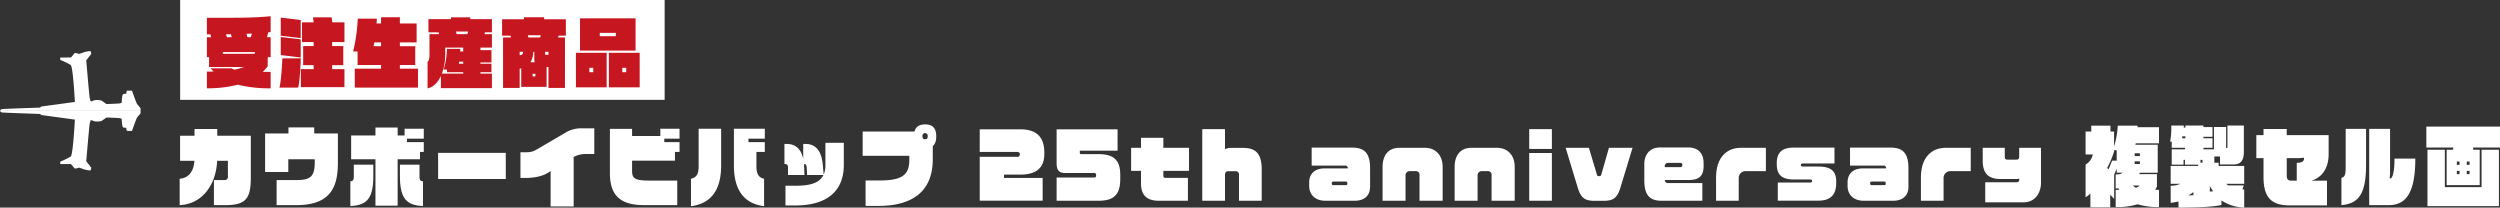
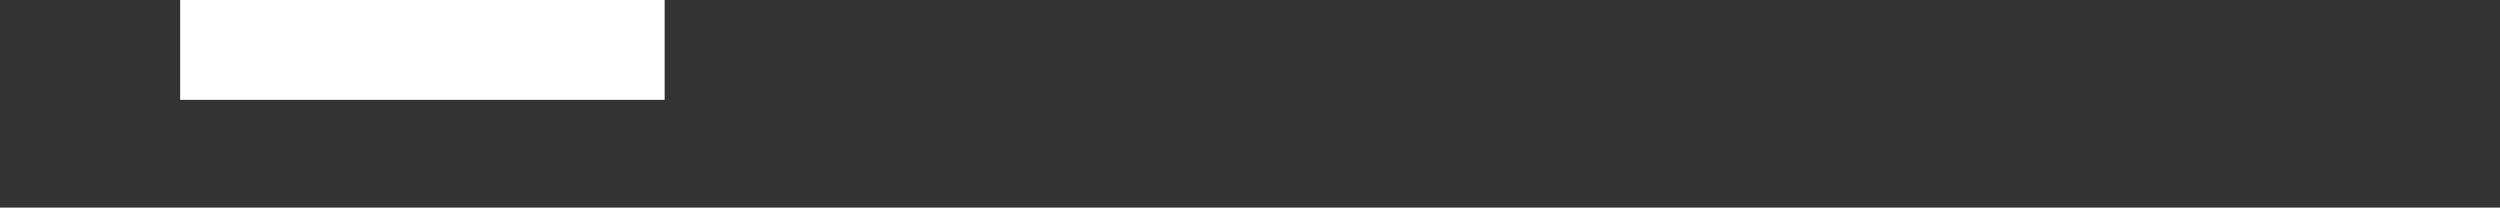
<svg xmlns="http://www.w3.org/2000/svg" id="head-profuct03.svg" width="1026.91" height="85.28" viewBox="0 0 1026.91 85.28">
  <rect x="0" y="0" width="1026.91" height="85.28" fill="#333333" stroke="none" />
  <defs>
    <style>
      .cls-1 {
        fill: #fff;
      }

      .cls-1, .cls-2 {
        fill-rule: evenodd;
      }

      .cls-2 {
        fill: #c6161f;
      }
    </style>
  </defs>
-   <path id="_カウボーイビバップ_25th_anniversary_複製セル画_のコピー_2" data-name=" カウボーイビバップ 25th anniversary 複製セル画  のコピー 2" class="cls-1" d="M233.026,1906.81v-17.06H219.244v-2.77h-9.339v2.77H203.97v10.29h5.9c-0.259,4.22-2.335,7.13-6.064,7.38v10.84c9.112-.4,14.917-8.14,15.4-18.22h4.41v6.34a1.321,1.321,0,0,1-1.492,1.58h-4.248v10.3h4.767C231.21,1918.26,233.026,1915.34,233.026,1906.81Zm35.765-5.83v-12.17h-9.728v-2.48H248.491v2.48h-9.6v15.84h9.534v-5.22h10.863v1.05c0,5.76-1.459,7.48-7.426,7.48h-8.236v10.3h8.107C265.289,1918.26,268.791,1911.38,268.791,1900.98Zm34.954,17.64v-10.15c-1.07,0-1.427-.61-1.427-2.02v-4.82h-8.042v4.53C294.276,1914.95,296.514,1918.37,303.745,1918.62Zm0.325-22.21v-4.03h-6.908v-1.41h6.908v-4.1h-7.881v2.77h-2.853v-3.24h-9.113v3.24h-9.987v9.79h9.987v19.04h9.113v-19.04h9.177v-3.02h1.557Zm-20.722,9.75v-4.53h-8.01v4.82c0,1.41-.389,2.02-1.427,2.02v10.15C281.143,1918.37,283.348,1914.95,283.348,1906.16Zm54.411,1.37V1896.8H309.968v10.73h27.791Zm36.349-10.26v-10.55h-4.735a12.408,12.408,0,0,0-7.2,1.84l-10.831,6.34c-1.978,1.15-2.756,1.65-5.415,1.65h-2.141v10.55h1.751c4.865,0,7.783-1.04,9.47-2.09l1.167-.72v14.51h9.469v-20.34a10.8,10.8,0,0,1,5.61-1.19h2.854Zm35.019-.86v-4.03h-6.259v-1.41h6.259v-4.1h-7.88v2.99H389.638v-2.92h-9.113v18.14c0,8.57,3.632,13.18,14.009,13.18h13.653v-10.08H397c-6.356,0-7.361-.86-7.361-4.07v-4.1h17.608v-3.6h1.881Zm35.019,0v-4.03h-6.713v-1.41h6.713v-4.1H431.467v15.19c0,9.86,4.086,15.59,12.387,16.63v-11.27c-2.3-.46-3.145-2.12-3.145-5.11v-5.9h3.437Zm-17.933,5.65v-15.19h-9.242v15.44c0,2.99-.746,4.57-3.145,5.11v11.27C422.16,1917.65,426.213,1911.92,426.213,1902.06Zm50.39-.29v-9.11h-7.555v9.11a9.5,9.5,0,0,1-.714,3.93l-0.357-4c-0.454-5.08-2.464-8.57-7.1-8.57h-0.941v6.12c-0.843-3.78-2.918-6.12-6.777-6.12h-0.941v8.25h0.389c0.649,0,1.071.39,1.071,1.47v3.03h6.777l-0.194-4.18v-0.32h0.064c0.649,0,.973.39,1.038,1.47l0.162,3.03h6.713c-1.654,3.42-5.707,4.42-11.609,4.42h-3.989v8.1h3.989C469.242,1918.4,476.6,1912.89,476.6,1901.77ZM514.574,1890c0-3.35-1.492-4.9-4.573-4.9-2.367,0-3.826.94-4.345,2.92H484.35v9.97h19.165v1.77c0,6.33-3.307,8.38-12.387,8.38H485.55v10.44h5.286c13.62,0,22.311-5.69,22.311-19.15V1894C514.087,1893.2,514.574,1891.91,514.574,1890Zm-3.5-.11c0,1.01-.324,1.3-1.07,1.3s-1.1-.29-1.1-1.3A1.091,1.091,0,1,1,511.071,1889.89Zm47.892,7.45v-0.64c0-6.05-2.821-9.58-9.891-9.58H532.437v9.29H547.71c0.779,0,1.2.29,1.2,0.9v0.14a0.969,0.969,0,0,1-1.2.97H532.437v18h25.845v-9.32h-15.89v-1.37h6.68C556.855,1905.73,558.963,1901.77,558.963,1897.34Zm31.193,10.23v-1.69c0-5.4-1.978-8.57-8.885-8.57h-7.135a0.49,0.49,0,0,1-.583-0.51v-0.9h15.5v-8.78H564.019v13.93c0,2.67.908,4,3.372,4h11.966a0.747,0.747,0,0,1,.876.83v0.21a0.724,0.724,0,0,1-.876.83H564.019v9.54h17.252C587.756,1916.46,590.156,1913.69,590.156,1907.57Zm28.242-3.39v-9.46H607.859v-4.11h-9.177v4.11h-4.054v9.46h4.054v5.19c0,4.28,1.913,7.09,7.3,7.09h11.966v-9.4h-8.918c-1.037,0-1.167-.18-1.167-1.15v-1.73H618.4Zm29.864,12.28v-12.82c0-6.62-2.5-8.89-7.686-8.89h-5.253a5.288,5.288,0,0,0-2.14.54v-8.24h-9.34v29.41h9.34v-10.4c0-1.23.356-1.73,1.427-1.73H637.5a1.3,1.3,0,0,1,1.426,1.58v10.55h9.34Zm44.519-5.73v-7.48c0-5.51-1.621-8.61-7.231-8.61H668.785v7.38H682.4a1.008,1.008,0,0,1,1.2,1.16h-9.6c-3.923,0-6.226,2.23-6.226,5.68v1.52c0,3.49,2.367,6.08,6.648,6.08h12.031C690.609,1916.46,692.781,1914.19,692.781,1910.73Zm-9.339-1.29c0,0.43-.162.61-0.713,0.61h-4.9c-0.616,0-.778-0.25-0.778-0.61v-0.29c0-.36.162-0.57,0.778-0.57h4.9a0.6,0.6,0,0,1,.713.57v0.29Zm39.138,7.02v-13.9c0-4.78-2.886-7.84-7.264-7.84h-10.6c-4.378,0-6.81,3.06-6.81,7.84v13.9h9.437v-10.33a1.725,1.725,0,0,1,1.913-1.84h2.076a1.546,1.546,0,0,1,1.751,1.84v10.33h9.5Zm29.6,0v-13.9c0-4.78-2.886-7.84-7.264-7.84h-10.6c-4.378,0-6.81,3.06-6.81,7.84v13.9h9.437v-10.33a1.725,1.725,0,0,1,1.913-1.84h2.076a1.546,1.546,0,0,1,1.751,1.84v10.33h9.5Zm15.271-21.28v-8.13h-9.307v8.13h9.307Zm0,21.28v-19.62h-9.307v19.62h9.307Zm33.14-21.74h-9.7l-3.145,11.01a0.749,0.749,0,0,1-.876.61h-0.065a0.716,0.716,0,0,1-.843-0.61l-3.308-11.01h-9.534l4.9,16.19c1.362,4.5,3.016,5.58,7.07,5.58h3.5c4.053,0,5.707-1.08,7.069-5.58Zm29.183,7.45v-1.15c0-3.93-2.108-6.45-6.356-6.45h-11.48c-4.637,0-6.518,3.39-6.518,6.7v6.84c0,5.86,2.075,8.35,7.069,8.35h16.766v-7.27H815.25a1.209,1.209,0,0,1-1.395-1.26h9.923C828.416,1907.93,829.778,1905.77,829.778,1902.17Zm-8.724-.29a0.727,0.727,0,0,1-.843.76h-6.388v-0.33a1.306,1.306,0,0,1,1.394-1.4h4.994a0.772,0.772,0,0,1,.843.79v0.18Zm34.307,2.41v-9.57h-10.28c-5.513,0-10.183,3.63-10.183,12.27v9.47h9.307v-9.25a2.805,2.805,0,0,1,2.951-2.92h8.205Zm28.891,4.75v-0.5c0-4.54-2.53-6.12-7.361-6.12h-6.227c-0.681,0-.94-0.22-0.94-0.58v-0.07c0-.39.259-0.61,0.94-0.61h12.874v-6.52H866.676c-4.086,0-6.843,1.52-6.843,6.38v0.43c0,4.32,2.108,6.26,6.843,6.26h6.777c0.649,0,.876.22,0.876,0.61v0.11c0,0.36-.13.54-0.876,0.54h-13.2v7.45h16.636C882.533,1916.42,884.252,1913.4,884.252,1909.04Zm29.669,1.69v-7.48c0-5.51-1.622-8.61-7.232-8.61H889.924v7.38h13.62a1.008,1.008,0,0,1,1.2,1.16h-9.6c-3.924,0-6.226,2.23-6.226,5.68v1.52c0,3.49,2.367,6.08,6.647,6.08H907.6C911.748,1916.46,913.921,1914.19,913.921,1910.73Zm-9.339-1.29c0,0.43-.163.61-0.714,0.61h-4.9c-0.616,0-.778-0.25-0.778-0.61v-0.29c0-.36.162-0.57,0.778-0.57h4.9a0.6,0.6,0,0,1,.714.57v0.29Zm34.922-5.15v-9.57h-10.28c-5.513,0-10.182,3.63-10.182,12.27v9.47h9.306v-9.25a2.805,2.805,0,0,1,2.951-2.92H939.5Zm28.859,4.79v-14.36h-8.951v3.52c0,1.08-.356,1.34-1.264,1.34h-3.4c-0.941,0-1.265-.18-1.265-1.34v-3.52H944.43v5.29c0,4.97,2.108,7.52,7.264,7.52h6.454a3.686,3.686,0,0,0,1.264-.18v0.33a0.971,0.971,0,0,1-1.07,1.18H945.468v8.25h15.7C966.125,1917.11,968.363,1913.04,968.363,1909.08Zm48.477,9.97v-7.06c-0.55,0-1.07-.03-1.56-0.03a9.69,9.69,0,0,0,.72-1.4v-5.04h-7.27c0.1-.18.16-0.4,0.26-0.58h7.33v-11.48h-9.18c0.04-.18.1-0.4,0.13-0.58h9.57v-6.62h-8.79v-0.65h-8.139a37.928,37.928,0,0,1-1.524,8.6v-6.19H996.9v-2.41h-7.88v2.41H986.68v9.43h2.984a6.525,6.525,0,0,1-2.984,4.18v13.39a9.73,9.73,0,0,0,1.979-1.55v5.69H996.8v-5.19l1.621,1.73v-9.93l1.038-2.52v1.69h2.363c-0.45.5-1.26,0.72-2.784,0.72v5.79a10.97,10.97,0,0,0,1.134-.14,4.881,4.881,0,0,1,.32.65c-0.45,0-.936.03-1.454,0.03v7.06a27.852,27.852,0,0,0,8.984-1.15A29.078,29.078,0,0,0,1016.84,1919.05Zm-7.85-20.95h-2.14v-1.15h2.14v1.15Zm0,3.28h-2.14v-1.12h2.14v1.12Zm-0.03,8.82a4.971,4.971,0,0,1-1.56.93,3.833,3.833,0,0,1-1.3-.93h2.86Zm-9.5-10.19h-1.881l-1.459,3.53-0.584-.54a38.5,38.5,0,0,0,2.854-6.74v-0.57h1.07v4.32Zm52.373,19.26v-7.42a6.337,6.337,0,0,1-.75-0.07l0.58-1.62h-6.32v0.04a10.351,10.351,0,0,1-.91-0.69h7.4v-7.34h-10.48v-1.33h-1.78v-2.56h2.33v3.28h5.48c2.92,0,4.32-1.52,4.32-5.15v-10.84h-6.75v8.89a0.272,0.272,0,0,1-.29.33h-0.26v-8.61h-4.99v9.15h-4.32v-0.61h3.73v-3.93h-3.73v-0.61h3.73v-4h-3.73v-0.61h-7.42v0.83h-0.65a8.052,8.052,0,0,0-.03-0.83h-5.1a33.058,33.058,0,0,1-.48,6.63h0.65v2.52h5.44v0.61h-5.44v6.3h4.86v-1.95h0.58v1.95h5.45v0.54h-11.32v7.34h3.96a9.444,9.444,0,0,1-3.96.79v7.02a27.222,27.222,0,0,0,3.22-.57v2.52c8.52,0,14.46-.33,17.64-1.08v-1.84A18.266,18.266,0,0,0,1051.83,1919.27Zm-24.16-28.48h-1.37c0.04-.25.07-0.54,0.1-0.79h1.27v0.79Zm7.03,10.05h-0.81v-1.16h0.81v1.16Zm4.41,11.73c-0.45.04-.9,0.07-1.39,0.14v-2.3A17.288,17.288,0,0,0,1039.11,1912.57Zm-8.14,1.62c-0.64.04-1.36,0.07-2.07,0.07a13.258,13.258,0,0,0,2.07-1.37v1.3Zm55.55-16.85v-7.84H1069.3v-2.52h-9.53v2.52h-2.95v9.46h2.95v7.71c0,7.92,2.75,11.7,10.7,11.7h15.37v-10.15h-6.39C1084.67,1906.6,1086.52,1901.99,1086.52,1897.34Zm-10.12,1.95c0,0.68-.58,1.58-2.69,1.58h-0.29v7.35h-1.98c-1.69,0-2.14-.51-2.14-2.27v-6.99h4.96l2.14-.18v0.51Zm45.72-.15v0Zm-20.23,2.49v-14.69h-8.37v15.62c0,3.46-.45,4.14-1.75,4.5v11.2C1098.97,1917.61,1101.89,1913.54,1101.89,1901.63Zm20.23-2.49c0,13-3.21,19.12-10.86,19.12h-8.08v-31.32h8.57v18.5l-0.17,1.84h0.39c0.39,0,1.59-1.3,1.59-8.06v-0.08h8.56Zm34.8-4.53V1886h-30.26v8.61h11.03v0.9h-2.7v14.54h13.59v-14.54h-2.69v-0.9h11.03Zm-0.46,24.08v-23.18h-7.13v15.37h-15.08v-15.37h-7.14v23.18h29.35Zm-12.06-16.95h-1.14v-1.37h1.14v1.37Zm0,3.78h-1.14v-1.34h1.14v1.34Zm-4.12-3.78h-1.1v-1.37h1.1v1.37Zm0,3.78h-1.1v-1.34h1.1v1.34Z" transform="translate(-130 -1834)" />
  <path id="長方形_558" data-name="長方形 558" class="cls-1" d="M204,1833.99H403.011v41.02H204v-41.02Z" transform="translate(-130 -1834)" />
-   <path id="受注生産商品_のコピー_3" data-name="受注生産商品 のコピー 3" class="cls-2" d="M241.173,1870.27v-6.76h-3.228a20.665,20.665,0,0,0,2.021-2.28v-3.77h1.207v-8.17h-1.488l0.478-1.99a6.07,6.07,0,0,0,1.01-.16v-6.48c-6.822.72-15.188,0.66-26.193,0.66v6.79h1.432c0.113,0.41.225,0.81,0.309,1.18H214.98v8.17h0.9v4.05h14.345a22.485,22.485,0,0,1-3.874,1.09,3.373,3.373,0,0,1-1.179-.53h-8.646c0.421,0.47.814,0.91,1.235,1.31-0.871.03-1.8,0.03-2.78,0.03v6.86a50.59,50.59,0,0,0,12.69-1.47A54.46,54.46,0,0,0,241.173,1870.27Zm-7.748-22.47-0.365,1.49H231.6c-0.084-.46-0.2-0.93-0.309-1.4C232.049,1847.86,232.751,1847.83,233.425,1847.8Zm-8.254,1.49h-1.965c-0.112-.37-0.225-0.77-0.365-1.21,0.7,0,1.376-.03,2.021-0.03C224.975,1848.48,225.087,1848.89,225.171,1849.29Zm9.489,6.8H221.522v-0.69H234.66v0.69Zm36.83,13.71v-7.39h-5.053v-1.65h4.576v-7.85h-4.576v-1.62h5.053v-8.13h-4.969l-0.309-2.03h-7.636l0.253,2.03h-4.773v8.13h4.773v1.62h-4.3v7.85h4.3v1.65h-5.25v7.39H271.49Zm-17.967-20.16v-7.42l-8.2-1v7.45Zm0,7.98v-7.45l-8.2-.97v7.42Zm0.028,0.34h-7.58c0,0.87-.421,9.22-1.179,12.03h7.692C253.186,1867.49,253.551,1859.08,253.551,1857.96Zm48.143,12.03v-7.79h-7.439v-1.5h6.316v-7.73h-6.316v-1.56h6.878v-7.76h-6.878v-2.55h-7.721v2.55h-1.852c0.056-.68.084-1.37,0.112-1.99h-7.833a71.87,71.87,0,0,1-1.909,13.49h1.825v5.55h9.657v1.5H275.726v7.79h25.968Zm-15.16-17.02h-3.06c0.113-.53.2-1.03,0.281-1.56h2.779v1.56Zm45.533,17.24v-5.99h-4.716v-0.56h4.52v-3.49h-4.52v-0.5h4.52v-5.08h-4.52v-1.03h4.716v-5.54h-3.06l0.225-.75h2.835v-5.42h-8.9v-0.72h-7.917v0.72h-9.264v5.42h4.155a7.4,7.4,0,0,1,.2.75h-3.93v8.72c0,1.25-.253,2.37-0.786,2.62v10.94c2.5-.53,4.295-2.53,5.474-5.11v5.02h20.971Zm-9.826-23.25-0.252,1.06h-4.436c-0.056-.35-0.168-0.69-0.253-1.06h4.941Zm-1.965,13.21h-1.8a8.461,8.461,0,0,0,.141-0.84h1.656v0.84Zm0,4.05h-8.759a23.939,23.939,0,0,0,1.376-8.16v-2.5h7.383v1.59h-1.235c0-.34.028-0.71,0.028-1.09h-5.5a27.778,27.778,0,0,1-1.376,8.51h1.432v1.09h6.653v0.56Zm42.164-15.58v-6.73h-8.928v-0.81H345.2v0.81h-8.956v6.73H339.7c0.084,0.28.169,0.53,0.225,0.75H336.64v20.72h6.822v-7.91c0.225-.03.449-0.07,0.646-0.1v7.58h10.415v-8.17h0.758v8.6h6.794v-20.72H359.24l0.2-.75h3Zm-10.3-.16-0.253.91h-4.828a7.414,7.414,0,0,0-.281-0.91h5.362Zm3.144,8.04h-1.039a0.257,0.257,0,0,1-.308-0.24v-1h1.347v1.24Zm-5.615,3.06H347.9a8.5,8.5,0,0,0,1.151-4.3h0.421v3.05A4.3,4.3,0,0,0,349.666,1859.58Zm-4.8-4.3a1.3,1.3,0,0,1-1.4,1.4v-1.4h1.4Zm5.053,10.1h-1.151v-1.06h1.151v1.06Zm41.153-10.6v-13.25H368.248v13.25h22.824Zm1.685,15.08v-14.18H380.1v14.18h12.662Zm-13.56,0v-14.18H366.564v14.18H379.2Zm3.762-21h-6.6v-1.37h6.6v1.37Zm4.267,14.8h-1.6v-1.81h1.6v1.81Zm-13.531,0h-1.6v-1.81h1.6v1.81Z" transform="translate(-130 -1834)" />
-   <path id="icon-sf.svg" class="cls-1" d="M160.758,1883.13s-0.723,14.51-1.75,15.22a36.152,36.152,0,0,1-4.229,2.03s-0.157,1.04.145,1.02,4.229,0,4.229,0,1.256,1.45,1.459,1.74,1.9-.29,1.9-0.29l2.042,0.72a12.964,12.964,0,0,0,2.479.44c0.415-.1.438-1.16,0.438-1.16l-2.042-2.61s1.261-15.14,1.458-15.66a6.789,6.789,0,0,0,.292-1.16H167.9s0.946,0.9,3.792.29l2.041-1.45s5.234,0.19,5.542.29a6.243,6.243,0,0,1,.729.29s0.061,3.22.583,3.48a2.763,2.763,0,0,0,1.313.14s-0.1,1.3.437,1.31h1.9s1.775-5.27,2.187-5.66a19.594,19.594,0,0,0,1.313-1.59v-1.02H129.988a1.307,1.307,0,0,0,1.312.73c1.156,0.1,15.166.58,15.166,0.58l0.438,0.43Zm0-7.25s-0.723-14.52-1.75-15.23a36.152,36.152,0,0,0-4.229-2.03s-0.157-1.04.145-1.01,4.229,0,4.229,0,1.256-1.46,1.459-1.75,1.9,0.3,1.9.3l2.042-.73a12.315,12.315,0,0,1,2.479-.43c0.415,0.09.438,1.16,0.438,1.16l-2.042,2.61s1.261,15.13,1.458,15.66a6.563,6.563,0,0,1,.292,1.16H167.9s0.946-.91,3.792-0.29l2.041,1.45s5.234-.2,5.542-0.29,0.729-.29.729-0.29,0.061-3.23.583-3.48a2.687,2.687,0,0,1,1.313-.15s-0.1-1.3.437-1.3,1.9,0,1.9,0,1.775,5.26,2.187,5.65a19.267,19.267,0,0,1,1.313,1.6v1.01H129.988a1.293,1.293,0,0,1,1.312-.72c1.156-.11,15.166-0.58,15.166-0.58l0.438-.44Z" transform="translate(-130 -1834)" />
</svg>